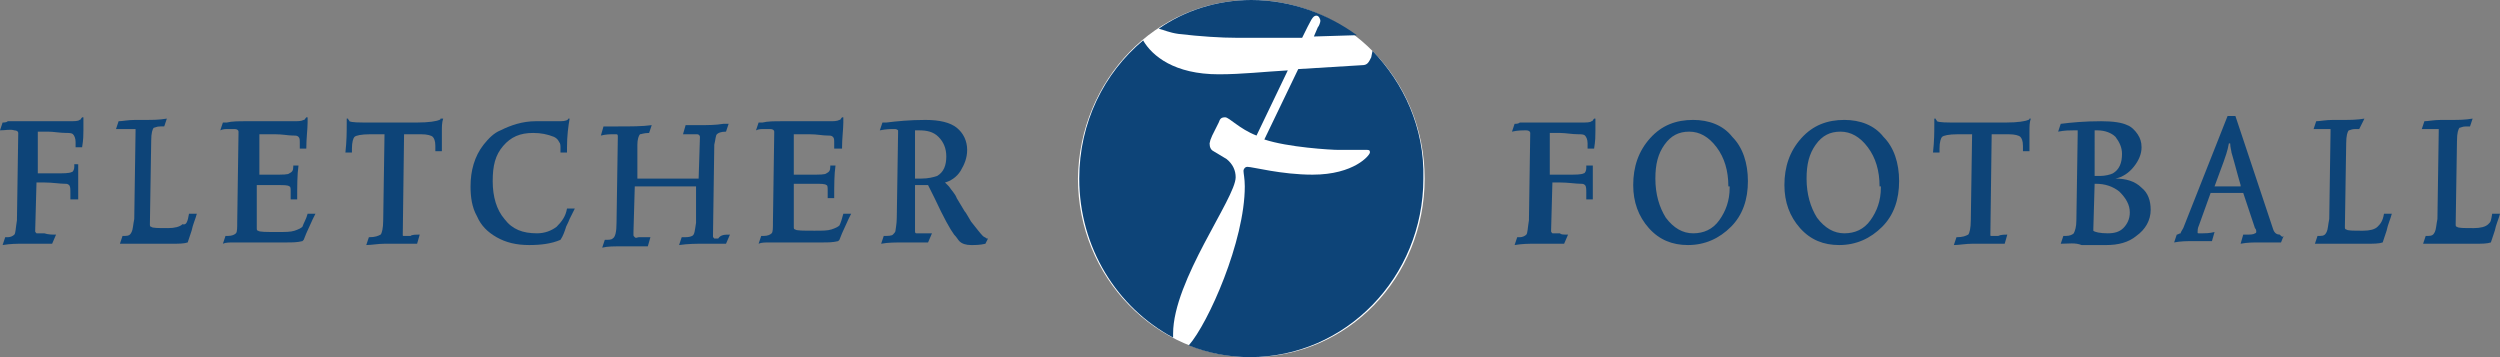
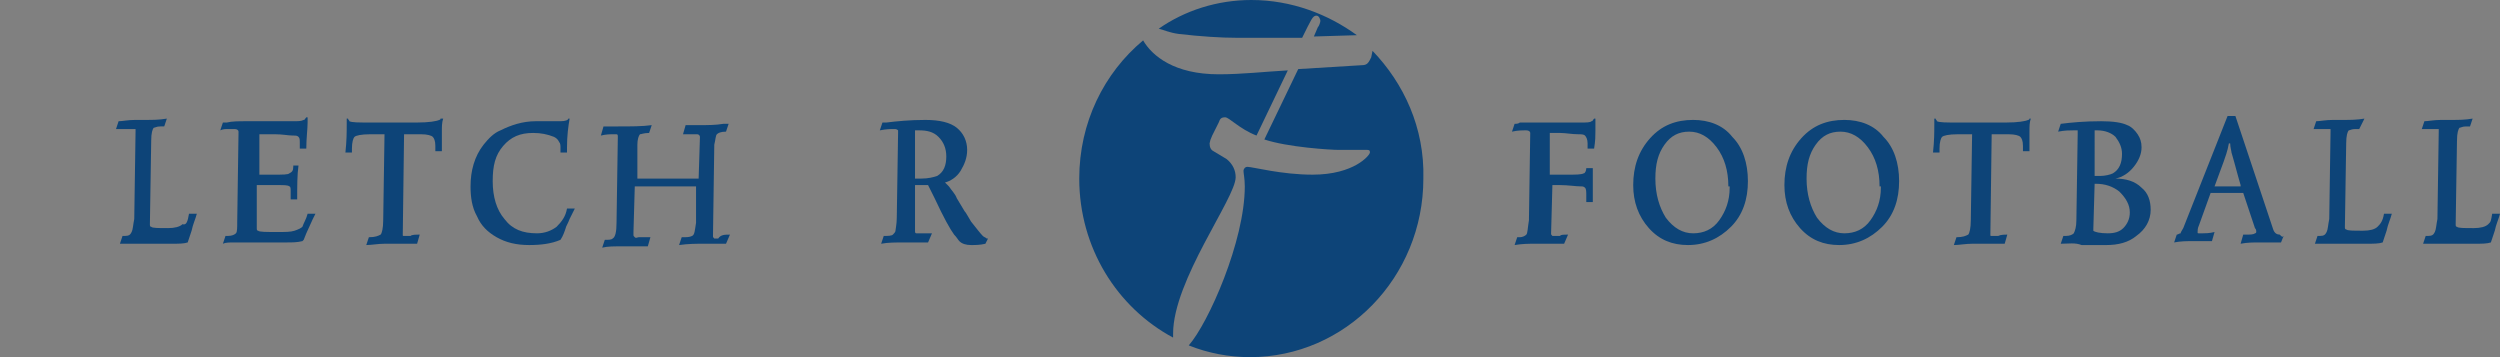
<svg xmlns="http://www.w3.org/2000/svg" version="1.1" id="Layer_1" x="0px" y="0px" viewBox="0 0 191.8 27.4" style="enable-background:new 0 0 191.8 27.4;" xml:space="preserve">
  <rect x="0" y="0" width="191.8" height="27.4" fill="#808080" stroke="none" />
  <style type="text/css">
	.st0{fill:#FFFFFF;}
	.st1{fill:#0D4478;}
</style>
  <g>
-     <path class="st0" d="M109.3,13.7c0,7.6-5.9,13.7-13.3,13.7c-7.3,0-13.3-6.1-13.3-13.7C82.8,6.1,88.7,0,96,0   C103.3,0,109.3,6.1,109.3,13.7" />
    <path class="st1" d="M90.4,2.6c1.7,0.2,3.3,0.3,4.5,0.3h5c0.7-1.4,0.8-1.7,1.1-1.7c0.2,0,0.3,0.3,0.3,0.4c0,0.1-0.1,0.4-0.2,0.5   l-0.3,0.7l3.3-0.1C101.9,1.1,99.1,0,96,0c-2.6,0-5.1,0.8-7.1,2.2C89.3,2.3,89.7,2.5,90.4,2.6" />
    <path class="st1" d="M90,25.6c0-4.1,4.8-10.4,4.8-12c0-0.5-0.2-1-0.7-1.4l-1-0.6c-0.2-0.1-0.3-0.3-0.3-0.6c0.1-0.4,0-0.1,0.2-0.6   l0.5-1C93.6,9.1,93.7,9,94,9c0.3,0,1.1,0.9,2.4,1.4l2.4-5c-1.8,0.1-3.5,0.3-5.3,0.3c-3.4,0-5.1-1.4-5.8-2.6   c-3,2.5-4.9,6.3-4.9,10.6c0,5.3,2.9,9.9,7.2,12.2C90,25.8,90,25.7,90,25.6" />
    <path class="st1" d="M105.3,3.9l-0.1,0.5C105,4.8,104.9,5,104.5,5l-4.9,0.3l-2.6,5.4c1.8,0.6,5.1,0.8,5.7,0.8h2.2   c0.2,0,0.2,0.1,0.2,0.2c0,0.2-1.2,1.7-4.4,1.7c-2.4,0-4.6-0.6-5-0.6c-0.2,0-0.3,0.2-0.3,0.3c0,0.2,0.1,0.6,0.1,1.2   c0,4.2-2.8,10.5-4.3,12.2c1.5,0.6,3.1,0.9,4.7,0.9c7.3,0,13.3-6.1,13.3-13.7C109.3,9.8,107.7,6.4,105.3,3.9" />
  </g>
  <g>
-     <path class="st1" d="M4.3,18L4,18.7l-0.5,0c-0.2,0-0.4,0-0.6,0c-0.2,0-0.3,0-0.4,0c-0.1,0-0.2,0-0.2,0c-0.1,0-0.1,0-0.3,0   c-0.1,0-0.2,0-0.3,0c-0.4,0-0.9,0-1.5,0.1l0.2-0.6c0.1,0,0.2,0,0.2,0c0.2,0,0.4-0.1,0.5-0.2c0.1-0.1,0.1-0.5,0.2-1.1l0.1-6.7   c0-0.1-0.1-0.2-0.3-0.2C0.8,9.9,0.4,10,0,10l0.2-0.6c0.1,0,0.3,0,0.4-0.1c0.3,0,0.8,0,1.5,0h0.1h1.8c0.4,0,0.8,0,1.3,0   c0.4,0,0.7,0,0.8-0.1c0.1,0,0.1-0.1,0.2-0.2h0.1c0,0,0,0.1,0,0.1s0,0.1,0,0.2c0,0.2,0,0.4,0,0.7c0,0.3,0,0.7-0.1,1.3H5.8   c0-0.2,0-0.3,0-0.4c0-0.3-0.1-0.5-0.2-0.6c-0.1-0.1-0.3-0.1-0.5-0.1c-0.5,0-1-0.1-1.4-0.1c-0.3,0-0.5,0-0.8,0l0,3.2h1.3   c0.7,0,1.1,0,1.3-0.1c0.1,0,0.2-0.2,0.2-0.4c0-0.1,0-0.1,0-0.2H6C6,12.9,6,13,6,13c0,0.2,0,0.4,0,0.7c0,0.6,0,1,0,1.1v0.5H5.4   c0-0.1,0-0.3,0-0.5c0-0.3,0-0.5-0.1-0.6c-0.1-0.1-0.2-0.1-0.3-0.1c-0.4,0-1-0.1-1.6-0.1c-0.2,0-0.4,0-0.6,0l-0.1,3.7v0   c0,0.1,0,0.1,0.1,0.2c0,0,0.2,0,0.6,0C3.7,18,4,18,4.3,18z" />
    <path class="st1" d="M14.5,16.4h0.6c-0.1,0.4-0.3,0.8-0.4,1.3l-0.3,0.9c-0.3,0.1-0.7,0.1-1.3,0.1c-0.1,0-0.2,0-0.3,0   c-0.2,0-0.3,0-0.3,0l-1,0c-0.3,0-0.7,0-1.2,0c-0.4,0-0.7,0-1.1,0l0.2-0.6h0.2c0.3,0,0.4-0.1,0.5-0.3c0.1-0.2,0.1-0.5,0.2-1l0.1-6.7   c0-0.1,0-0.2,0-0.2c0,0-0.1,0-0.1,0H10c-0.1,0-0.1,0-0.2,0l-0.5,0l-0.4,0l0.2-0.6c0.3,0,0.7-0.1,1.3-0.1l0.8,0c0.5,0,1,0,1.6-0.1   l-0.2,0.6c-0.1,0-0.2,0-0.3,0c-0.3,0-0.4,0.1-0.5,0.1c-0.1,0.1-0.2,0.4-0.2,1l-0.1,6.4v0c0,0.1,0,0.2,0.1,0.2   c0.1,0.1,0.5,0.1,1.3,0.1c0.5,0,0.9-0.1,1.1-0.3C14.3,17.3,14.4,17,14.5,16.4z" />
    <path class="st1" d="M23.6,16.4h0.6L24,16.8l-0.5,1.1l-0.2,0.5l-0.1,0.1c-0.4,0.1-0.8,0.1-1.2,0.1c-0.1,0-0.2,0-0.4,0   c-0.2,0-0.3,0-0.4,0l-2.4,0c-0.2,0-0.5,0-0.8,0c-0.4,0-0.7,0-0.9,0.1l0.2-0.6h0.2c0.3,0,0.5-0.1,0.6-0.2s0.1-0.4,0.1-0.9l0.1-6.9   c0-0.1-0.1-0.2-0.3-0.2c-0.1,0-0.3,0-0.5,0c-0.2,0-0.4,0-0.6,0.1l0.2-0.6c0.1,0,0.2,0,0.3,0c0.4-0.1,0.9-0.1,1.5-0.1h2.8   c0.3,0,0.6,0,0.8,0c0.4,0,0.6,0,0.8-0.1c0.1,0,0.1-0.1,0.2-0.2h0.1c0,0.1,0,0.1,0,0.2c0,0.1,0,0.1,0,0.2c0,0.5-0.1,1.2-0.1,2h-0.5   c0-0.1,0-0.3,0-0.4c0-0.3,0-0.4-0.1-0.5c-0.1-0.1-0.2-0.1-0.4-0.1c-0.4,0-0.8-0.1-1.4-0.1h-1.2l0,3.1H21c0.7,0,1.1,0,1.2-0.1   c0.2-0.1,0.3-0.2,0.3-0.5v-0.1h0.4c-0.1,0.7-0.1,1.6-0.1,2.6h-0.5c0-0.3,0-0.4,0-0.6c0-0.2,0-0.4-0.1-0.4c-0.1-0.1-0.4-0.1-0.9-0.1   h-1.6l0,3.3c0,0.1,0,0.2,0.1,0.2c0.1,0.1,0.6,0.1,1.5,0.1c0.6,0,1,0,1.3-0.1c0.3-0.1,0.5-0.2,0.6-0.3   C23.3,17.1,23.5,16.8,23.6,16.4z" />
    <path class="st1" d="M32.2,18L32,18.7c-0.1,0-0.2,0-0.3,0c-0.1,0-0.2,0-0.2,0c-0.3,0-0.6,0-0.8,0c-0.2,0-0.3,0-0.4,0   c-0.1,0-0.2,0-0.4,0c-0.2,0-0.3,0-0.4,0c-0.5,0-1,0.1-1.4,0.1l0.2-0.6c0.5,0,0.7-0.1,0.9-0.2c0.1-0.1,0.2-0.5,0.2-1.1l0.1-6.6   l-1.1,0c-0.7,0-1.1,0.1-1.2,0.2c-0.1,0.1-0.2,0.4-0.2,0.9c0,0.1,0,0.2,0,0.3h-0.5c0.1-0.9,0.1-1.6,0.1-2.2c0-0.1,0-0.3,0-0.4h0.1   c0,0.1,0.1,0.1,0.1,0.2c0.2,0.1,0.7,0.1,1.6,0.1H32c0.9,0,1.5-0.1,1.7-0.2c0.1,0,0.1-0.1,0.1-0.1H34c-0.1,0.3-0.1,0.6-0.1,1   c0,0.4,0,0.7,0,1c0,0.2,0,0.4,0,0.5h-0.5c0-0.1,0-0.3,0-0.4c0-0.4-0.1-0.6-0.2-0.7c-0.1-0.1-0.4-0.2-0.9-0.2l-1.3,0l-0.1,7.7v0   c0,0.1,0,0.1,0.1,0.1c0,0,0.2,0,0.5,0C31.6,18,31.9,18,32.2,18z" />
    <path class="st1" d="M43.5,16h0.6l-0.4,0.8c-0.1,0.3-0.3,0.6-0.3,0.7c-0.1,0.3-0.2,0.6-0.4,0.9c-0.7,0.3-1.5,0.4-2.4,0.4   c-1,0-1.8-0.2-2.5-0.6c-0.7-0.4-1.2-0.9-1.5-1.6c-0.4-0.7-0.5-1.5-0.5-2.3c0-1.2,0.3-2.3,1-3.2c0.4-0.5,0.8-0.9,1.3-1.1   c0.8-0.4,1.7-0.7,2.7-0.7c0.3,0,0.6,0,0.9,0l0.7,0H43c0.4,0,0.6-0.1,0.6-0.2h0.1c-0.1,0.6-0.2,1.3-0.2,2.2v0.4h-0.5   c0-0.2,0-0.4,0-0.4c0-0.1,0-0.3-0.1-0.4c-0.1-0.2-0.2-0.3-0.4-0.4c-0.5-0.2-1-0.3-1.6-0.3c-1,0-1.7,0.3-2.3,1   c-0.6,0.7-0.8,1.5-0.8,2.7c0,1.2,0.3,2.2,0.9,2.9c0.6,0.8,1.4,1.1,2.5,1.1c0.6,0,1.1-0.2,1.5-0.5C43.1,17,43.4,16.6,43.5,16z" />
    <path class="st1" d="M56,18l-0.3,0.7c-0.2,0-0.3,0-0.3,0c0,0-0.1,0-0.1,0c-0.1,0-0.1,0-0.2,0c-0.1,0-0.2,0-0.3,0h-0.9   c-0.5,0-1.1,0-1.8,0.1l0.2-0.6c0.4,0,0.6,0,0.8-0.1c0.2-0.1,0.2-0.4,0.3-1l0-2.8h-4.7l-0.1,3.5v0.2c0,0.1,0,0.1,0.1,0.2   s0.2,0,0.3,0c0.3,0,0.6,0,0.9,0l-0.2,0.7l-0.2,0l-0.5,0c-0.3,0-0.7,0-1.2,0h-0.3c-0.4,0-0.9,0-1.3,0.1l0.2-0.6c0.3,0,0.5,0,0.6-0.1   c0.2-0.1,0.3-0.5,0.3-1.2l0.1-6.6v0c0-0.1,0-0.2-0.1-0.2c0,0-0.1,0-0.2,0c-0.3,0-0.6,0-1,0.1l0.2-0.7h1c1.1,0,2,0,2.7-0.1l-0.2,0.6   c-0.4,0-0.6,0.1-0.7,0.1c-0.1,0.1-0.2,0.4-0.2,0.8l0,2.6h4.7l0.1-3.2c0-0.1-0.1-0.2-0.2-0.2c-0.1,0-0.2,0-0.4,0l-0.5,0l-0.2,0   l0.2-0.7H53h0.7c0.6,0,1.2,0,1.8-0.1l0.4,0l-0.2,0.6c-0.4,0-0.6,0.1-0.7,0.2c-0.1,0.1-0.1,0.4-0.2,0.8l-0.1,7c0,0.1,0,0.1,0.1,0.2   c0,0,0.2,0,0.3,0C55.3,18,55.6,18,56,18z" />
-     <path class="st1" d="M64.7,16.4h0.6l-0.2,0.4l-0.5,1.1l-0.2,0.5l-0.1,0.1c-0.4,0.1-0.8,0.1-1.2,0.1c-0.1,0-0.2,0-0.4,0   c-0.2,0-0.3,0-0.4,0l-2.4,0c-0.2,0-0.5,0-0.8,0c-0.4,0-0.7,0-0.9,0.1l0.2-0.6h0.2c0.3,0,0.5-0.1,0.6-0.2s0.1-0.4,0.1-0.9l0.1-6.9   c0-0.1-0.1-0.2-0.3-0.2c-0.1,0-0.3,0-0.5,0c-0.2,0-0.4,0-0.6,0.1l0.2-0.6c0.1,0,0.2,0,0.3,0c0.4-0.1,0.9-0.1,1.5-0.1h2.8   c0.3,0,0.6,0,0.8,0c0.4,0,0.6,0,0.8-0.1c0.1,0,0.1-0.1,0.2-0.2h0.1c0,0.1,0,0.1,0,0.2c0,0.1,0,0.1,0,0.2c0,0.5-0.1,1.2-0.1,2H64   c0-0.1,0-0.3,0-0.4c0-0.3,0-0.4-0.1-0.5c-0.1-0.1-0.2-0.1-0.4-0.1c-0.4,0-0.8-0.1-1.4-0.1h-1.2l0,3.1h1.3c0.7,0,1.1,0,1.2-0.1   c0.2-0.1,0.3-0.2,0.3-0.5v-0.1h0.4C64,13.4,64,14.2,64,15.2h-0.5c0-0.3,0-0.4,0-0.6c0-0.2,0-0.4-0.1-0.4c-0.1-0.1-0.4-0.1-0.9-0.1   h-1.6l0,3.3c0,0.1,0,0.2,0.1,0.2c0.1,0.1,0.6,0.1,1.5,0.1c0.6,0,1,0,1.3-0.1c0.3-0.1,0.5-0.2,0.6-0.3   C64.5,17.1,64.6,16.8,64.7,16.4z" />
    <path class="st1" d="M75.8,18.3l-0.2,0.4c-0.4,0.1-0.8,0.1-1.1,0.1c-0.4,0-0.7-0.1-0.9-0.3c-0.1-0.1-0.2-0.3-0.4-0.5   c-0.3-0.4-0.8-1.3-1.5-2.8l-0.5-1c-0.2,0-0.4,0-0.5,0l-0.5,0l0,3.5v0c0,0.1,0,0.2,0.1,0.2c0,0,0.1,0,0.3,0c0.2,0,0.4,0,0.5,0l0.4,0   l-0.3,0.7c-0.5,0-1.1,0-1.8,0c-0.7,0-1.3,0-1.8,0.1l0.2-0.6c0.3,0,0.6,0,0.7-0.1c0.1-0.1,0.2-0.2,0.2-0.3c0-0.1,0.1-0.5,0.1-1   l0.1-6.5v0c0-0.1,0-0.2,0-0.2c-0.1-0.1-0.2-0.1-0.3-0.1c-0.3,0-0.6,0-1.1,0.1l0.2-0.6c0.2,0,0.3,0,0.3,0c0.8-0.1,1.8-0.2,3-0.2   c1.1,0,1.9,0.2,2.4,0.6c0.5,0.4,0.8,1,0.8,1.7c0,0.6-0.2,1.1-0.5,1.6s-0.8,0.8-1.2,0.9c0.1,0.1,0.2,0.2,0.3,0.3   c0.2,0.3,0.5,0.6,0.6,0.9l0.6,1c0.1,0.1,0.2,0.3,0.5,0.8c0.4,0.5,0.7,0.9,0.9,1.1c0.1,0.1,0.2,0.1,0.3,0.2   C75.6,18.3,75.6,18.3,75.8,18.3L75.8,18.3z M70.2,13.7c0.2,0,0.3,0,0.5,0c0.5,0,0.9-0.1,1.2-0.2c0.5-0.3,0.7-0.8,0.7-1.5   c0-0.6-0.2-1.1-0.6-1.5c-0.4-0.4-0.9-0.5-1.5-0.5c0,0-0.1,0-0.1,0s-0.1,0-0.2,0L70.2,13.7z" />
  </g>
  <g>
-     <path class="st1" d="M120.3,18l-0.3,0.7l-0.5,0c-0.2,0-0.4,0-0.6,0c-0.2,0-0.3,0-0.4,0c-0.1,0-0.2,0-0.2,0c-0.1,0-0.1,0-0.3,0   c-0.1,0-0.2,0-0.3,0c-0.4,0-0.9,0-1.5,0.1l0.2-0.6c0.1,0,0.2,0,0.2,0c0.2,0,0.4-0.1,0.5-0.2c0.1-0.1,0.1-0.5,0.2-1.1l0.1-6.7   c0-0.1-0.1-0.2-0.3-0.2c-0.3,0-0.7,0-1.1,0.1l0.2-0.6c0.1,0,0.3,0,0.4-0.1c0.3,0,0.8,0,1.5,0h0.1h1.8c0.4,0,0.8,0,1.3,0   c0.4,0,0.7,0,0.8-0.1c0.1,0,0.1-0.1,0.2-0.2h0.1c0,0,0,0.1,0,0.1c0,0.1,0,0.1,0,0.2c0,0.2,0,0.4,0,0.7c0,0.3,0,0.7-0.1,1.3h-0.5   c0-0.2,0-0.3,0-0.4c0-0.3-0.1-0.5-0.2-0.6c-0.1-0.1-0.3-0.1-0.5-0.1c-0.5,0-1-0.1-1.4-0.1c-0.3,0-0.5,0-0.8,0l0,3.2h1.3   c0.7,0,1.1,0,1.3-0.1c0.1,0,0.2-0.2,0.2-0.4c0-0.1,0-0.1,0-0.2h0.5c0,0.2,0,0.3,0,0.3c0,0.2,0,0.4,0,0.7c0,0.6,0,1,0,1.1v0.5h-0.5   c0-0.1,0-0.3,0-0.5c0-0.3,0-0.5-0.1-0.6c-0.1-0.1-0.2-0.1-0.3-0.1c-0.4,0-1-0.1-1.6-0.1c-0.2,0-0.4,0-0.6,0l-0.1,3.7v0   c0,0.1,0,0.1,0.1,0.2c0,0,0.2,0,0.6,0C119.7,18,120,18,120.3,18z" />
+     <path class="st1" d="M120.3,18l-0.3,0.7l-0.5,0c-0.2,0-0.4,0-0.6,0c-0.2,0-0.3,0-0.4,0c-0.1,0-0.2,0-0.2,0c-0.1,0-0.1,0-0.3,0   c-0.1,0-0.2,0-0.3,0c-0.4,0-0.9,0-1.5,0.1l0.2-0.6c0.1,0,0.2,0,0.2,0c0.2,0,0.4-0.1,0.5-0.2c0.1-0.1,0.1-0.5,0.2-1.1l0.1-6.7   c0-0.1-0.1-0.2-0.3-0.2c-0.3,0-0.7,0-1.1,0.1l0.2-0.6c0.1,0,0.3,0,0.4-0.1c0.3,0,0.8,0,1.5,0h0.1h1.8c0.4,0,0.8,0,1.3,0   c0.4,0,0.7,0,0.8-0.1c0.1,0,0.1-0.1,0.2-0.2h0.1c0,0,0,0.1,0,0.1c0,0.1,0,0.1,0,0.2c0,0.2,0,0.4,0,0.7c0,0.3,0,0.7-0.1,1.3h-0.5   c0-0.2,0-0.3,0-0.4c0-0.3-0.1-0.5-0.2-0.6c-0.1-0.1-0.3-0.1-0.5-0.1c-0.5,0-1-0.1-1.4-0.1c-0.3,0-0.5,0-0.8,0l0,3.2h1.3   c0.7,0,1.1,0,1.3-0.1c0.1,0,0.2-0.2,0.2-0.4h0.5c0,0.2,0,0.3,0,0.3c0,0.2,0,0.4,0,0.7c0,0.6,0,1,0,1.1v0.5h-0.5   c0-0.1,0-0.3,0-0.5c0-0.3,0-0.5-0.1-0.6c-0.1-0.1-0.2-0.1-0.3-0.1c-0.4,0-1-0.1-1.6-0.1c-0.2,0-0.4,0-0.6,0l-0.1,3.7v0   c0,0.1,0,0.1,0.1,0.2c0,0,0.2,0,0.6,0C119.7,18,120,18,120.3,18z" />
    <path class="st1" d="M134.1,13.9c0,1.4-0.4,2.6-1.3,3.5s-2,1.4-3.3,1.4c-1.2,0-2.2-0.4-3-1.3c-0.8-0.9-1.2-2-1.2-3.3   c0-1.4,0.4-2.6,1.3-3.6s2-1.4,3.3-1.4c1.2,0,2.3,0.4,3,1.3C133.7,11.3,134.1,12.5,134.1,13.9z M132.6,14.3c0-1.2-0.3-2.2-0.9-3   c-0.6-0.8-1.3-1.2-2.1-1.2c-0.8,0-1.4,0.3-1.9,1c-0.5,0.7-0.7,1.5-0.7,2.6c0,1.2,0.3,2.2,0.8,3c0.6,0.8,1.3,1.2,2.1,1.2   c0.8,0,1.5-0.3,2-1c0.5-0.7,0.8-1.5,0.8-2.5V14.3z" />
    <path class="st1" d="M145.7,13.9c0,1.4-0.4,2.6-1.3,3.5s-2,1.4-3.3,1.4c-1.2,0-2.2-0.4-3-1.3c-0.8-0.9-1.2-2-1.2-3.3   c0-1.4,0.4-2.6,1.3-3.6s2-1.4,3.3-1.4c1.2,0,2.3,0.4,3,1.3C145.3,11.3,145.7,12.5,145.7,13.9z M144.2,14.3c0-1.2-0.3-2.2-0.9-3   c-0.6-0.8-1.3-1.2-2.1-1.2c-0.8,0-1.4,0.3-1.9,1c-0.5,0.7-0.7,1.5-0.7,2.6c0,1.2,0.3,2.2,0.8,3c0.6,0.8,1.3,1.2,2.1,1.2   c0.8,0,1.5-0.3,2-1c0.5-0.7,0.8-1.5,0.8-2.5V14.3z" />
    <path class="st1" d="M154,18l-0.2,0.7c-0.1,0-0.2,0-0.3,0c-0.1,0-0.2,0-0.2,0c-0.3,0-0.6,0-0.8,0c-0.2,0-0.3,0-0.4,0   c-0.1,0-0.2,0-0.4,0c-0.2,0-0.3,0-0.4,0c-0.5,0-1,0.1-1.4,0.1l0.2-0.6c0.5,0,0.7-0.1,0.9-0.2c0.1-0.1,0.2-0.5,0.2-1.1l0.1-6.6   l-1.1,0c-0.7,0-1.1,0.1-1.2,0.2c-0.1,0.1-0.2,0.4-0.2,0.9c0,0.1,0,0.2,0,0.3h-0.5c0.1-0.9,0.1-1.6,0.1-2.2c0-0.1,0-0.3,0-0.4h0.1   c0,0.1,0.1,0.1,0.1,0.2c0.2,0.1,0.7,0.1,1.6,0.1h3.7c0.9,0,1.5-0.1,1.7-0.2c0.1,0,0.1-0.1,0.1-0.1h0.1c-0.1,0.3-0.1,0.6-0.1,1   c0,0.4,0,0.7,0,1c0,0.2,0,0.4,0,0.5h-0.5c0-0.1,0-0.3,0-0.4c0-0.4-0.1-0.6-0.2-0.7c-0.1-0.1-0.4-0.2-0.9-0.2l-1.3,0l-0.1,7.7v0   c0,0.1,0,0.1,0.1,0.1c0,0,0.2,0,0.5,0C153.5,18,153.8,18,154,18z" />
    <path class="st1" d="M158.1,18.7l0.2-0.6c0.1,0,0.1,0,0.2,0c0.3,0,0.5-0.1,0.6-0.2c0.1-0.2,0.2-0.5,0.2-1l0.1-6.6v-0.1   c0-0.1,0-0.2,0-0.2c0,0-0.1,0-0.3,0c-0.3,0-0.7,0-1.2,0.1l0.2-0.6c0.8-0.1,1.8-0.2,3.1-0.2c0.9,0,1.6,0.1,2,0.3   c0.3,0.1,0.6,0.4,0.8,0.7c0.2,0.3,0.3,0.6,0.3,1c0,0.5-0.2,1-0.6,1.5c-0.4,0.5-0.9,0.8-1.4,0.9l0,0c0.8,0,1.5,0.2,2,0.7   c0.5,0.4,0.7,1,0.7,1.7c0,0.8-0.4,1.5-1.1,2c-0.6,0.5-1.4,0.7-2.3,0.7c0,0-0.1,0-0.2,0c-0.1,0-0.2,0-0.4,0l-0.6,0c0,0-0.1,0-0.3,0   c-0.2,0-0.3,0-0.4,0C159.2,18.6,158.7,18.7,158.1,18.7z M160.7,14.1l-0.1,3.5c0,0.1,0,0.1,0,0.1c0.1,0.1,0.5,0.2,1.1,0.2   c0.5,0,0.9-0.1,1.2-0.4c0.3-0.3,0.5-0.7,0.5-1.2c0-0.6-0.3-1.1-0.8-1.6c-0.5-0.4-1.1-0.6-1.8-0.6H160.7z M160.7,13.5   c0.1,0,0.2,0,0.4,0c0.4,0,0.8-0.1,1-0.2c0.5-0.3,0.7-0.8,0.7-1.5c0-0.5-0.2-0.9-0.5-1.3c-0.3-0.3-0.8-0.5-1.4-0.5h-0.2L160.7,13.5z   " />
    <path class="st1" d="M175.2,18.1l-0.2,0.5c-0.3,0-0.5,0-0.6,0h-1.1c-0.4,0-0.9,0-1.4,0.1l0.2-0.7h0.2c0.3,0,0.6,0,0.7-0.1   c0,0,0.1,0,0.1-0.1c0-0.1,0-0.2-0.1-0.3l-0.9-2.7h-2.5l-0.9,2.5c-0.1,0.2-0.1,0.4-0.1,0.5c0,0.1,0,0.1,0.1,0.1h0.3   c0.2,0,0.5,0,0.9-0.1l-0.2,0.7c-0.3,0-0.7,0-1.1,0h-0.4c-0.4,0-0.9,0-1.4,0.1l0.2-0.6c0.1,0,0.2-0.1,0.3-0.1c0-0.1,0.1-0.2,0.2-0.4   l3.4-8.6h0.6l2.9,8.7c0.1,0.3,0.3,0.4,0.5,0.4C175.1,18.2,175.1,18.2,175.2,18.1z M171.9,14.2l-0.2-0.7l-0.3-1.1l-0.2-0.7   c0-0.1-0.1-0.4-0.1-0.7H171c-0.1,0.6-0.3,1.1-0.4,1.4l-0.7,1.9H171.9z" />
    <path class="st1" d="M182.9,16.4h0.6c-0.1,0.4-0.3,0.8-0.4,1.3l-0.3,0.9c-0.3,0.1-0.7,0.1-1.3,0.1c-0.1,0-0.2,0-0.3,0   c-0.2,0-0.3,0-0.3,0l-1,0c-0.3,0-0.7,0-1.2,0c-0.4,0-0.7,0-1.1,0l0.2-0.6h0.2c0.3,0,0.4-0.1,0.5-0.3s0.1-0.5,0.2-1l0.1-6.7   c0-0.1,0-0.2,0-0.2c0,0-0.1,0-0.1,0h-0.1c-0.1,0-0.1,0-0.2,0l-0.5,0l-0.4,0l0.2-0.6c0.3,0,0.7-0.1,1.3-0.1l0.8,0c0.5,0,1,0,1.6-0.1   L181,9.9c-0.1,0-0.2,0-0.3,0c-0.3,0-0.4,0.1-0.5,0.1c-0.1,0.1-0.2,0.4-0.2,1l-0.1,6.4v0c0,0.1,0,0.2,0.1,0.2   c0.1,0.1,0.5,0.1,1.3,0.1c0.5,0,0.9-0.1,1.1-0.3S182.8,17,182.9,16.4z" />
    <path class="st1" d="M191.2,16.4h0.6c-0.1,0.4-0.3,0.8-0.4,1.3l-0.3,0.9c-0.3,0.1-0.7,0.1-1.3,0.1c-0.1,0-0.2,0-0.3,0   c-0.2,0-0.3,0-0.3,0l-1,0c-0.3,0-0.7,0-1.2,0c-0.4,0-0.7,0-1.1,0l0.2-0.6h0.2c0.3,0,0.4-0.1,0.5-0.3s0.1-0.5,0.2-1l0.1-6.7   c0-0.1,0-0.2,0-0.2c0,0-0.1,0-0.1,0h-0.1c-0.1,0-0.1,0-0.2,0l-0.5,0l-0.4,0l0.2-0.6c0.3,0,0.7-0.1,1.3-0.1l0.8,0c0.5,0,1,0,1.6-0.1   l-0.2,0.6c-0.1,0-0.2,0-0.3,0c-0.3,0-0.4,0.1-0.5,0.1c-0.1,0.1-0.2,0.4-0.2,1l-0.1,6.4v0c0,0.1,0,0.2,0.1,0.2   c0.1,0.1,0.5,0.1,1.3,0.1c0.5,0,0.9-0.1,1.1-0.3S191.1,17,191.2,16.4z" />
  </g>
</svg>